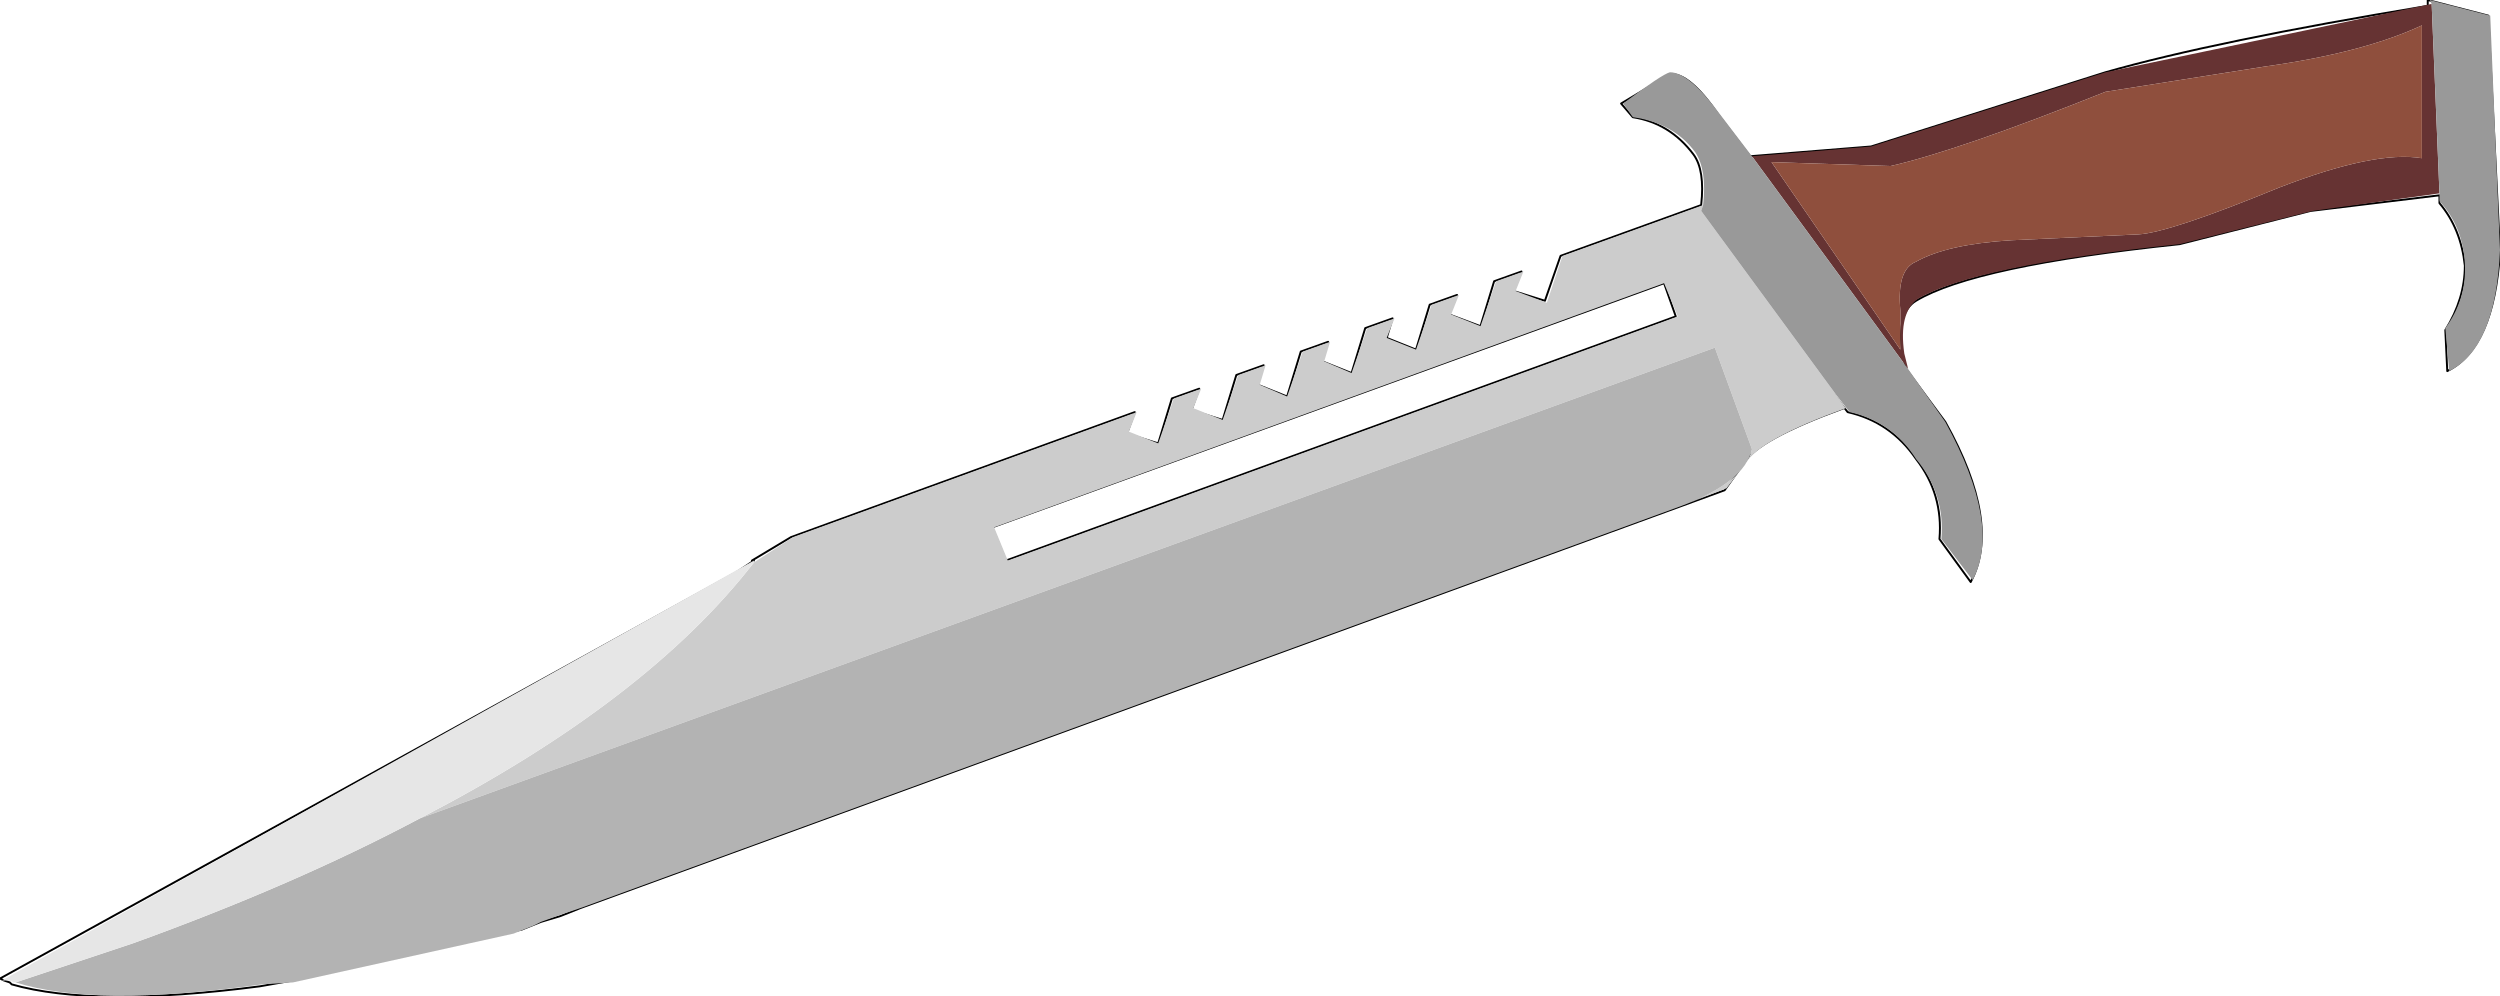
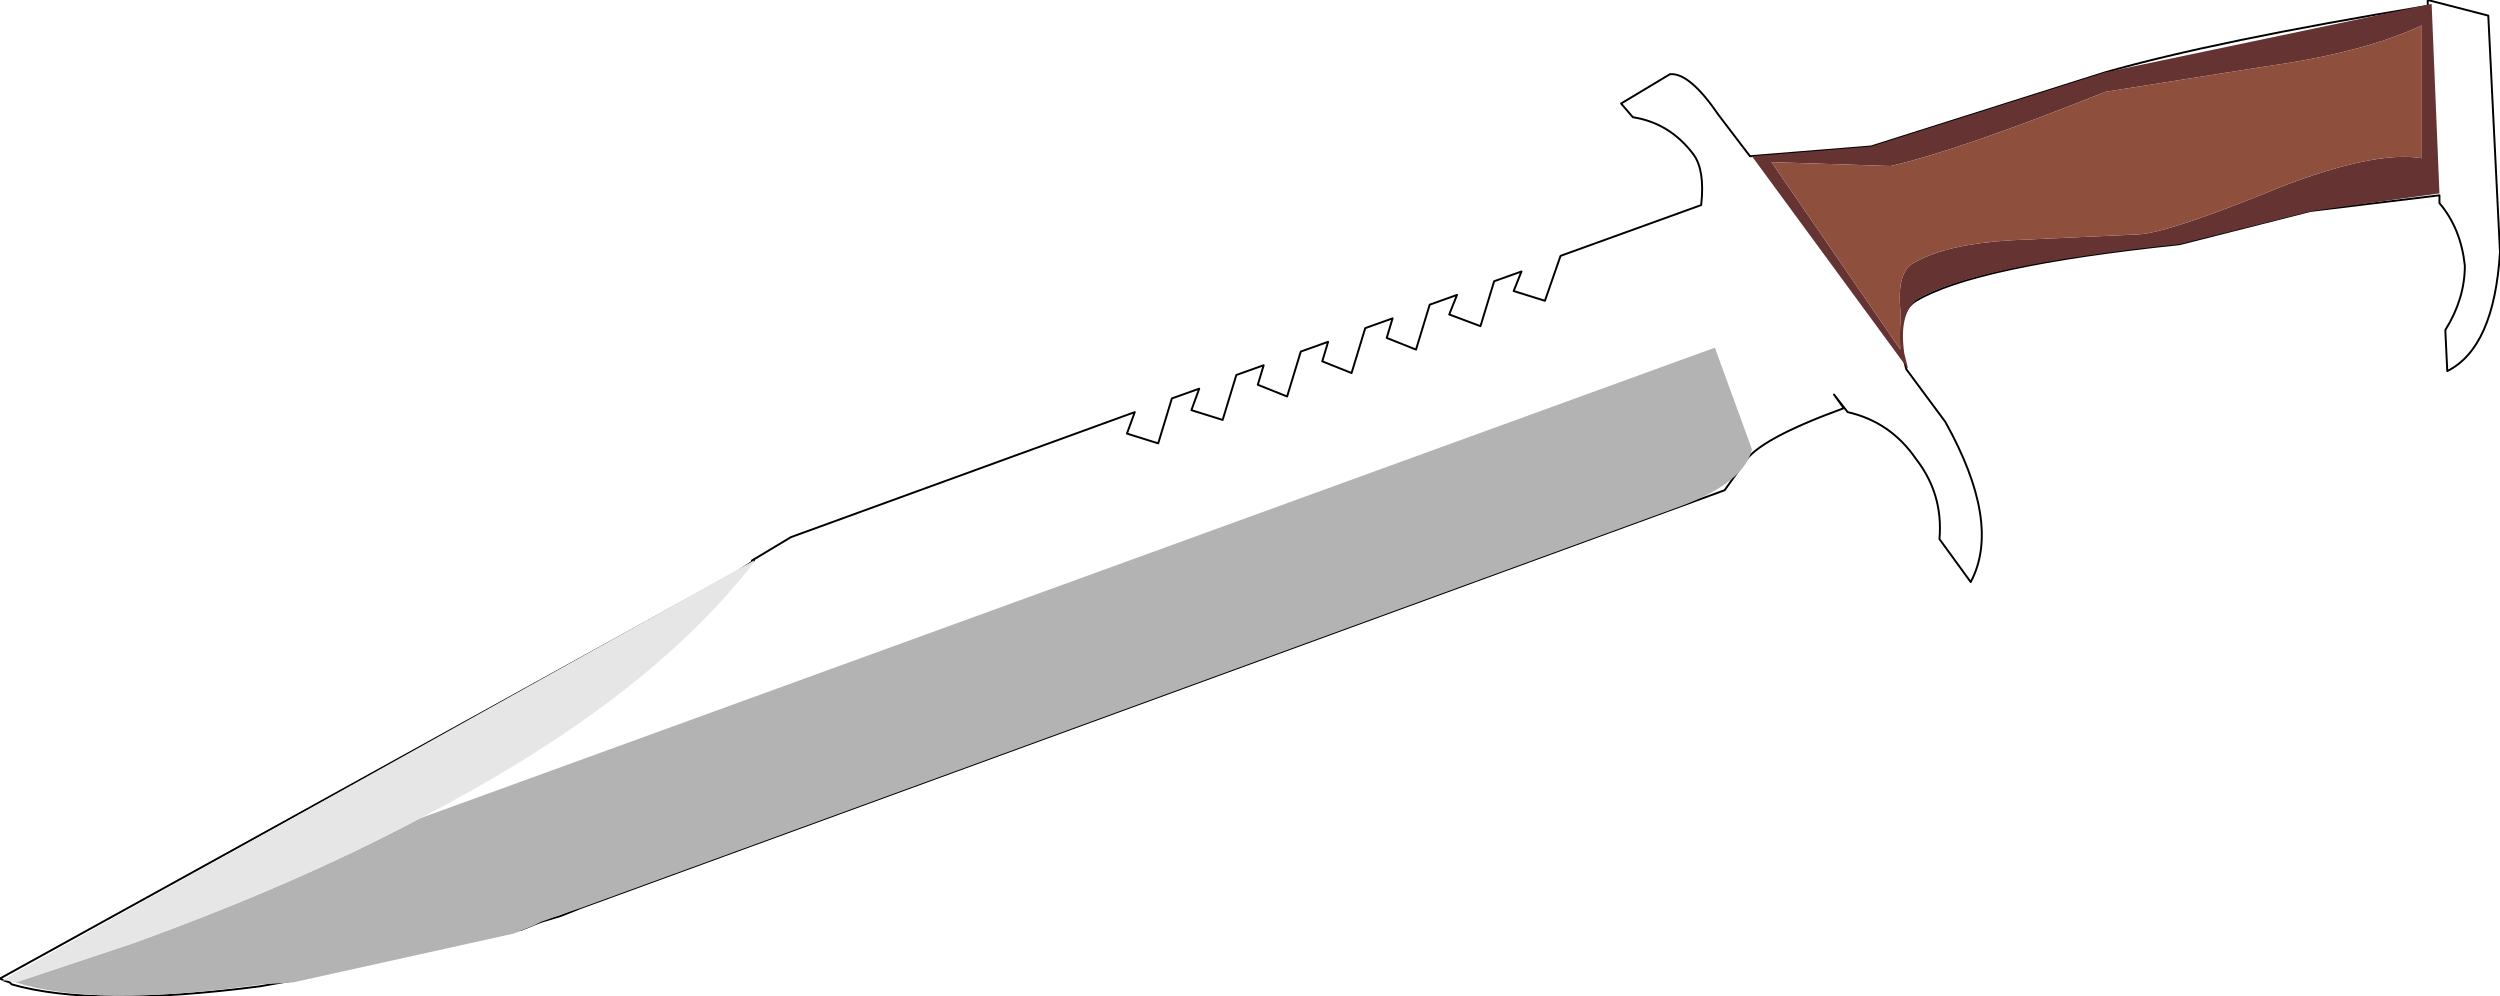
<svg xmlns="http://www.w3.org/2000/svg" xmlns:xlink="http://www.w3.org/1999/xlink" height="25.5px" width="64.0px">
  <g transform="matrix(1.0, 0.0, 0.0, 1.0, 10.0, -24.0)">
    <use height="25.5" transform="matrix(1.0, 0.0, 0.0, 1.0, -10.0, 24.0)" width="64.0" xlink:href="#shape0" />
  </g>
  <defs>
    <g id="shape0" transform="matrix(1.0, 0.0, 0.0, 1.0, 10.0, -24.0)">
-       <path d="M53.8 24.6 L53.8 49.05 -8.9 49.05 -8.9 24.6 53.8 24.6" fill="#b6b6b6" fill-opacity="0.0" fill-rule="evenodd" stroke="none" />
      <path d="M-10.0 49.05 L8.85 38.65 9.3 38.35 9.25 38.35 10.25 37.75 19.05 34.55 18.85 35.1 19.65 35.35 20.0 34.2 20.7 33.95 20.5 34.5 21.3 34.75 21.65 33.6 22.35 33.35 22.2 33.85 22.95 34.15 23.3 33.0 24.0 32.75 23.85 33.25 24.6 33.55 24.95 32.4 25.65 32.15 25.5 32.65 26.25 32.95 26.6 31.8 27.3 31.55 27.1 32.05 27.9 32.35 28.25 31.2 28.95 30.95 28.75 31.45 29.55 31.7 29.95 30.55 33.55 29.25 Q33.65 28.35 33.35 27.95 32.75 27.15 31.8 27.0 L31.5 26.65 32.75 25.9 Q33.25 25.85 34.0 26.95 L34.8 28.0 37.9 27.75 43.9 25.85 Q46.7 25.05 52.15 24.15 L52.15 24.0 53.7 24.4 54.0 30.45 Q53.85 32.9 52.65 33.5 L52.6 32.45 Q53.1 31.65 53.1 30.8 53.0 29.85 52.45 29.2 L52.45 29.0 49.15 29.4 45.8 30.25 Q40.55 30.8 39.05 31.7 38.55 32.0 38.7 33.05 L38.8 33.45 39.8 34.8 Q41.25 37.4 40.45 38.9 L39.65 37.8 Q39.75 36.65 39.05 35.75 38.4 34.8 37.3 34.55 L36.95 34.1 37.2 34.45 Q35.0 35.25 34.65 35.85 L34.15 36.55 4.85 47.25 4.35 47.45 3.85 47.6 3.6 47.7 3.35 47.8 3.1 47.85 -2.5 49.1 -3.35 49.25 Q-7.6 49.8 -9.7 49.2 L-9.75 49.15 -9.9 49.1 -10.0 49.05" fill="none" stroke="#000000" stroke-linecap="round" stroke-linejoin="round" stroke-width="0.05" />
-       <path d="M15.4 37.5 L32.6 31.25 32.9 32.1 15.75 38.35 15.4 37.5" fill="none" stroke="#000000" stroke-linecap="round" stroke-linejoin="round" stroke-width="0.05" />
-       <path d="M37.0 34.1 L37.25 34.45 Q35.05 35.25 34.7 35.85 L34.2 36.5 33.05 36.95 Q34.65 36.35 34.85 35.5 L33.9 32.9 0.75 44.95 Q6.55 41.95 9.3 38.4 L10.3 37.75 19.1 34.55 18.9 35.05 19.65 35.35 20.05 34.2 20.75 33.95 20.55 34.45 21.3 34.75 21.7 33.6 22.4 33.35 22.25 33.85 22.95 34.15 23.35 33.0 24.05 32.75 23.9 33.25 24.6 33.55 25.0 32.4 25.7 32.15 25.5 32.65 26.25 32.95 26.65 31.8 27.35 31.55 27.15 32.05 27.9 32.35 28.3 31.2 29.0 30.95 28.8 31.45 29.6 31.75 30.0 30.55 33.6 29.25 33.55 29.4 37.0 34.1 M32.95 32.1 L32.6 31.25 15.45 37.5 15.8 38.35 32.95 32.1" fill="#cccccc" fill-rule="evenodd" stroke="none" />
      <path d="M33.05 36.95 L4.85 47.25 4.4 47.4 3.85 47.6 3.65 47.7 3.4 47.8 3.15 47.9 -2.5 49.15 -3.3 49.2 Q-7.55 49.8 -9.6 49.15 L-6.6 48.15 Q-2.45 46.65 0.75 44.95 L33.9 32.9 34.85 35.5 Q34.65 36.35 33.05 36.95 M-9.75 49.1 L-9.85 49.1 -9.75 49.1" fill="#b3b3b3" fill-rule="evenodd" stroke="none" />
      <path d="M-9.6 49.15 L-9.65 49.15 -9.75 49.1 -9.85 49.1 -9.95 49.1 8.85 38.6 9.3 38.35 9.3 38.4 Q6.55 41.95 0.75 44.95 -2.45 46.65 -6.6 48.15 L-9.6 49.15" fill="#e6e6e6" fill-rule="evenodd" stroke="none" />
      <path d="M52.45 28.95 L49.2 29.4 45.8 30.25 Q40.55 30.8 39.1 31.65 38.6 32.0 38.75 33.05 L38.85 33.45 34.85 28.0 37.9 27.75 43.9 25.85 52.25 24.1 52.45 28.95 M48.35 28.8 Q50.8 27.85 52.0 28.05 L52.0 24.65 Q50.5 25.35 48.0 25.7 L43.9 26.35 Q40.15 27.85 38.4 28.25 L35.35 28.15 38.65 32.95 38.65 31.95 Q38.55 30.9 39.05 30.7 39.85 30.25 41.5 30.15 L44.75 30.0 Q45.55 29.95 48.35 28.8" fill="#663333" fill-rule="evenodd" stroke="none" />
-       <path d="M52.25 24.1 L52.2 24.0 53.75 24.4 54.0 30.4 Q53.9 32.9 52.7 33.5 L52.6 32.4 Q53.15 31.65 53.1 30.75 53.05 29.8 52.45 29.15 L52.45 28.95 52.25 24.1 M38.85 33.45 L39.8 34.8 Q41.25 37.45 40.5 38.85 L39.7 37.8 Q39.8 36.65 39.05 35.75 38.45 34.8 37.35 34.55 L37.0 34.1 33.55 29.4 33.6 29.25 Q33.7 28.35 33.4 27.9 32.85 27.15 31.8 27.0 L31.55 26.65 Q32.55 25.9 32.75 25.85 33.25 25.85 34.05 26.95 L34.85 28.0 38.85 33.45" fill="#999999" fill-rule="evenodd" stroke="none" />
      <path d="M48.35 28.8 Q45.55 29.95 44.75 30.0 L41.5 30.15 Q39.85 30.25 39.05 30.7 38.55 30.9 38.65 31.95 L38.65 32.95 35.35 28.15 38.4 28.25 Q40.15 27.85 43.9 26.35 L48.0 25.7 Q50.5 25.35 52.0 24.65 L52.0 28.05 Q50.8 27.85 48.35 28.8" fill="#8f4f3d" fill-rule="evenodd" stroke="none" />
    </g>
  </defs>
</svg>